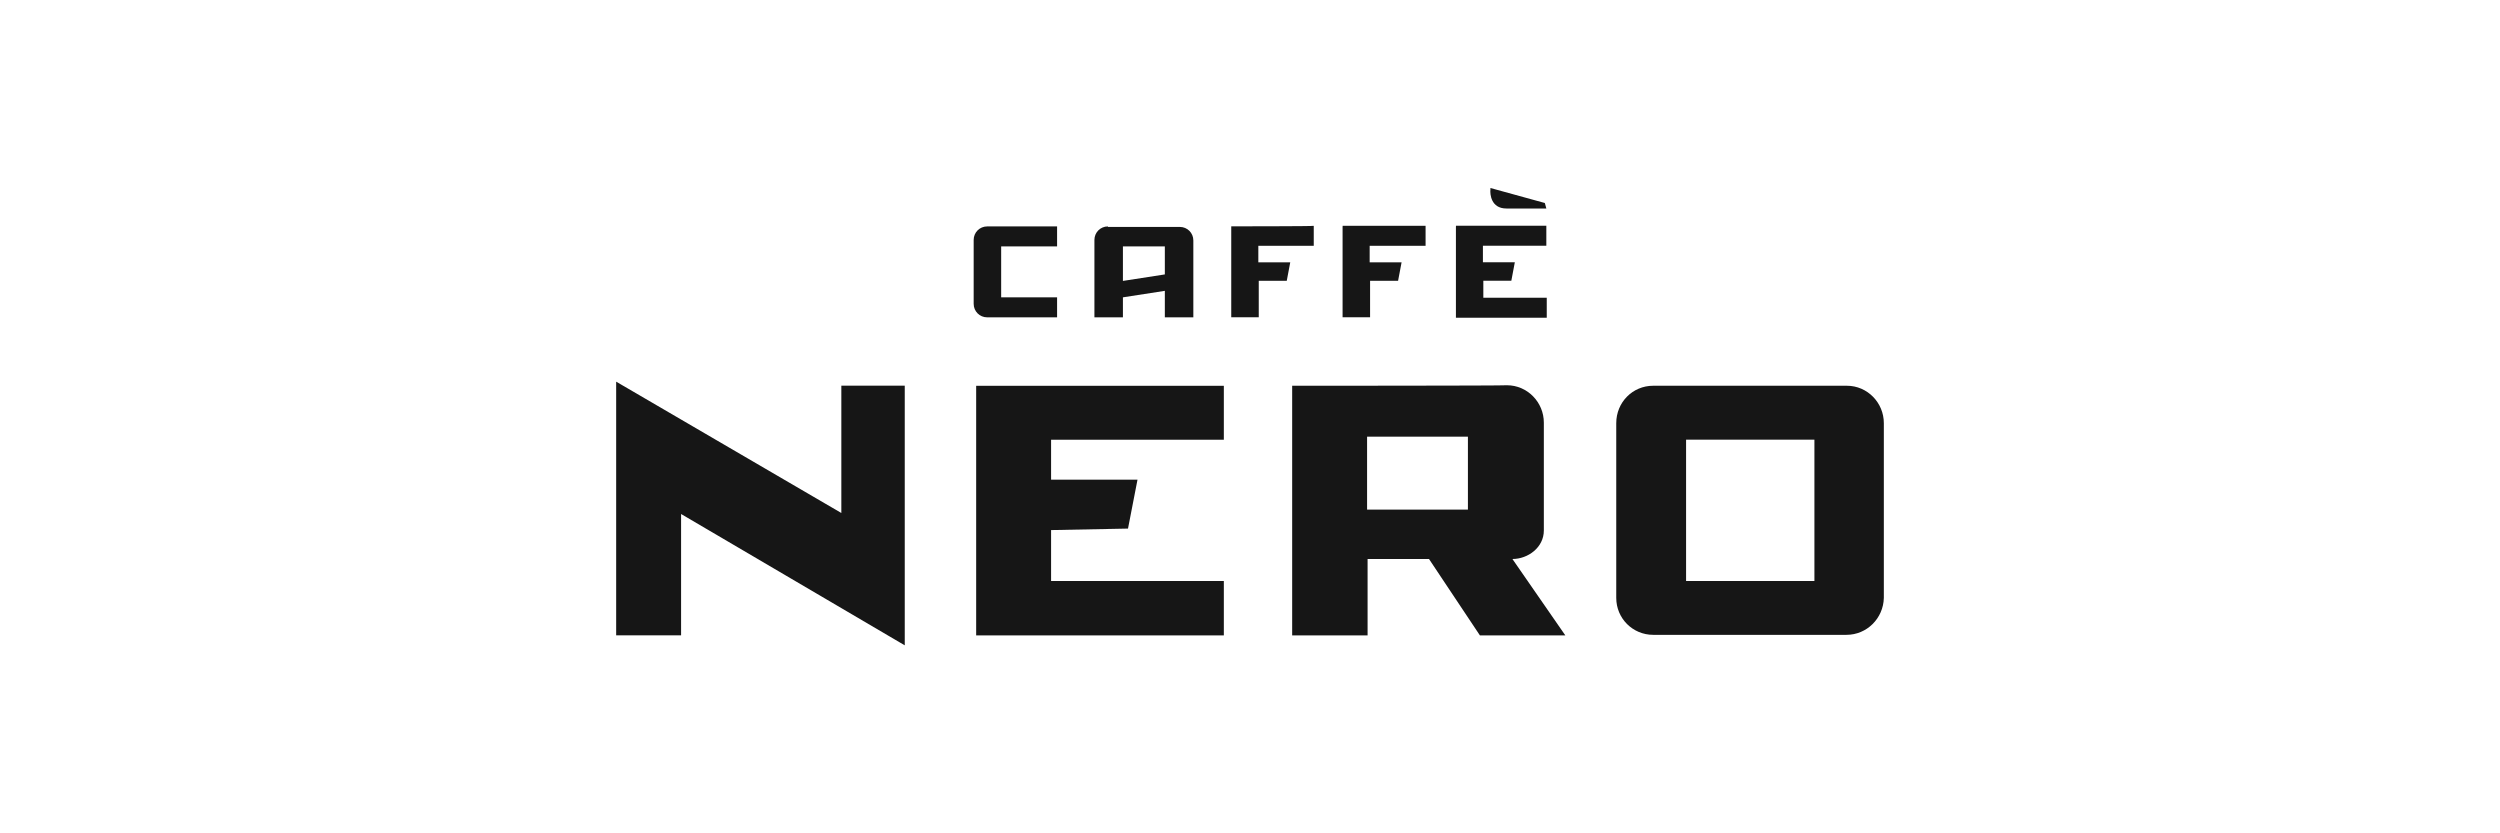
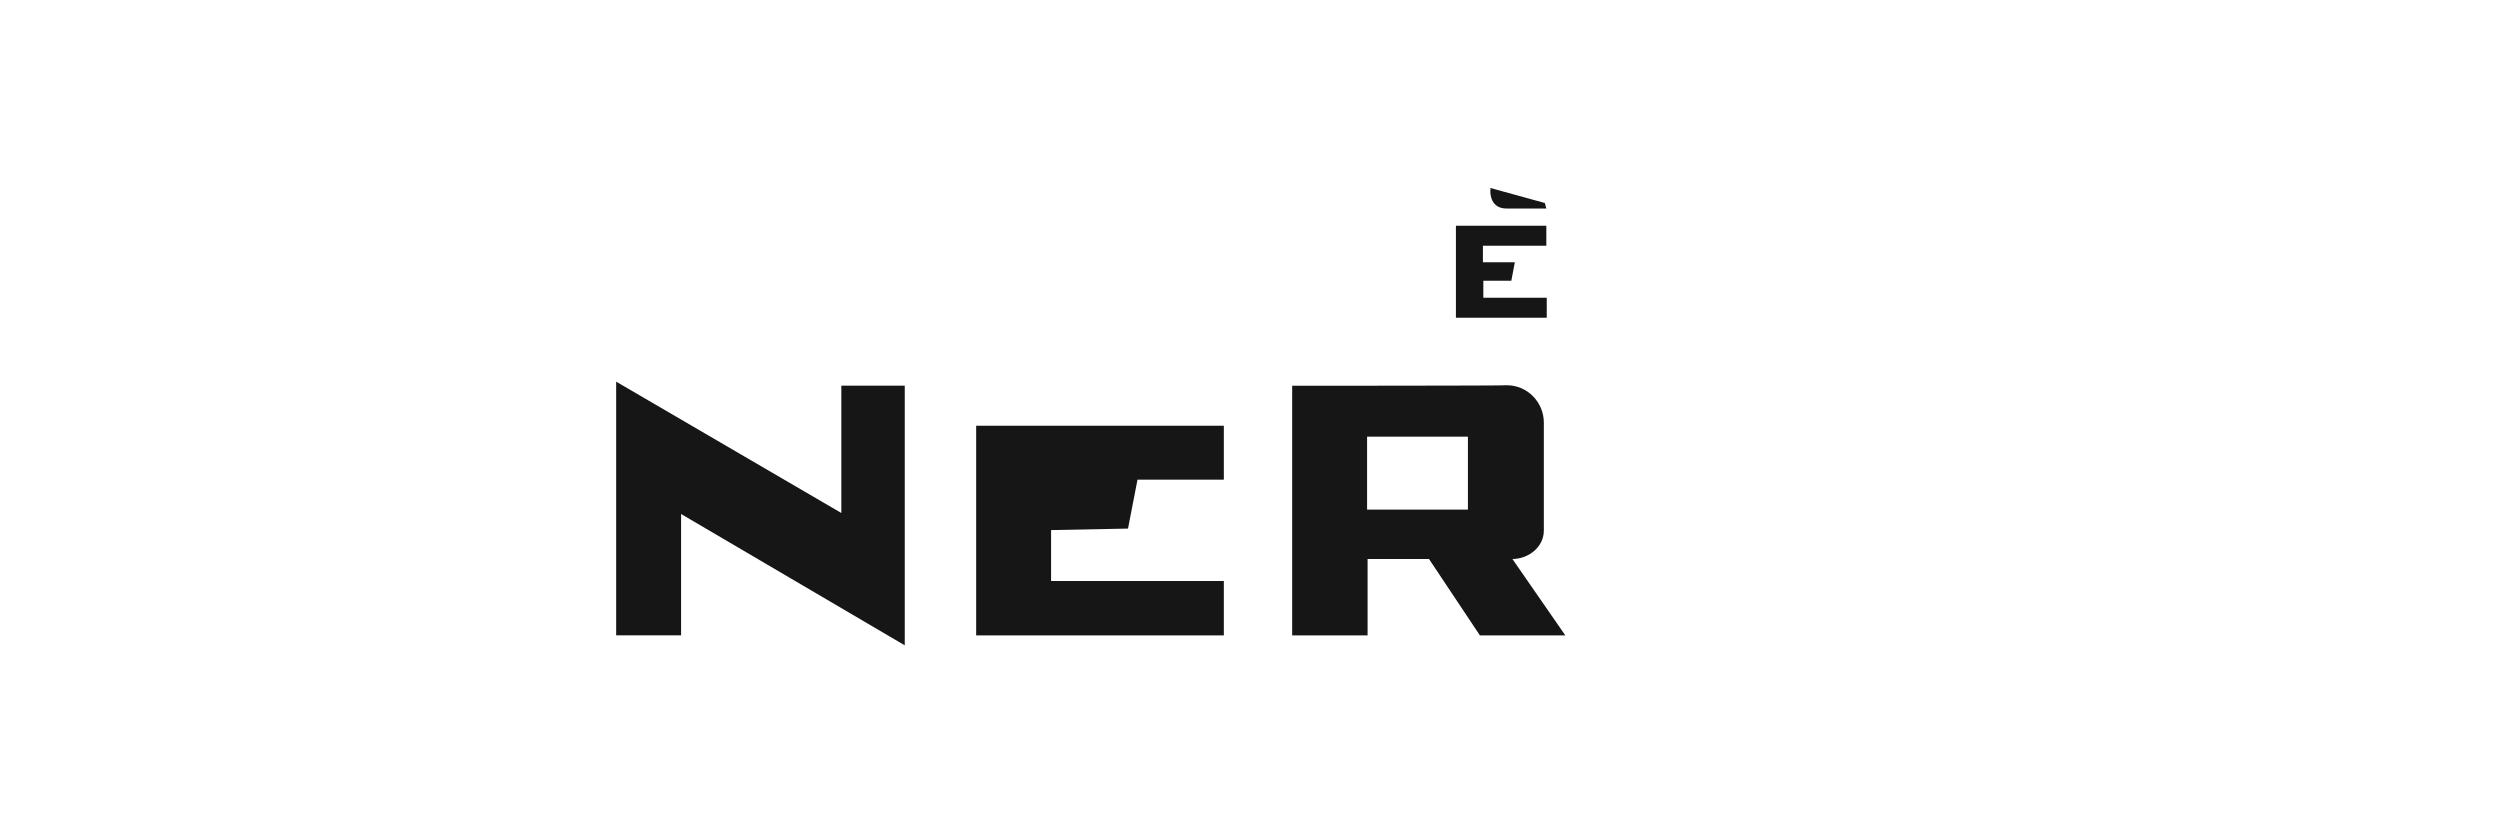
<svg xmlns="http://www.w3.org/2000/svg" id="Layer_1" data-name="Layer 1" viewBox="0 0 300 100">
  <defs>
    <style>
      .cls-1 {
        fill: #161616;
      }
    </style>
  </defs>
  <path class="cls-1" d="M155.06,46.29v29.96h9.05v-9.17h7.37l6.11,9.17h10.25l-6.35-9.17c1.86,0,3.77-1.38,3.77-3.42v-12.94c0-2.46-1.98-4.49-4.43-4.49-.06.06-25.76.06-25.76.06h0ZM164.05,52.4h12.1v8.75h-12.1v-8.75h0Z" />
-   <path class="cls-1" d="M73.94,76.24h7.79v-14.56l26.84,15.76v-31.16h-7.61v15.28l-27.02-15.76v30.44ZM117.14,46.29v29.96h29.72v-6.53h-20.73v-6.11l9.23-.18,1.14-5.87h-10.37v-4.79h20.73v-6.47s-29.72,0-29.72,0Z" />
-   <path class="cls-1" d="M198.38,46.29c-2.46,0-4.43,1.98-4.43,4.49v20.97c0,2.46,1.98,4.43,4.43,4.43h23.19c2.46,0,4.43-1.98,4.49-4.43h0v-20.97c0-2.46-1.98-4.49-4.43-4.49,0,0-23.25,0-23.25,0ZM202.33,52.76h15.4v16.96h-15.4v-16.96ZM118.46,27.17c-.9,0-1.62.72-1.62,1.62h0v7.67c0,.9.72,1.62,1.62,1.62h8.39v-2.4h-6.71v-6.11h6.71v-2.4h-8.39ZM132.95,27.17c-.9,0-1.62.72-1.62,1.62h0v9.29h3.42v-2.4l5.03-.78v3.18h3.42v-9.23c0-.9-.72-1.62-1.62-1.62h-8.63v-.06ZM134.75,29.57h5.03v3.36l-5.03.78v-4.13h0Z" />
-   <path class="cls-1" d="M147.75,27.17v10.9h3.3v-4.37h3.36c0-.06.42-2.22.42-2.22h-3.83v-1.98h6.65v-2.4c0,.06-9.89.06-9.89.06h0ZM161.11,27.17v10.9h3.3v-4.37h3.36c0-.06.42-2.22.42-2.22h-3.83v-1.98h6.71v-2.4h-9.95v.06Z" />
+   <path class="cls-1" d="M73.94,76.24h7.79v-14.56l26.84,15.76v-31.16h-7.61v15.28l-27.02-15.76v30.44ZM117.14,46.29v29.96h29.72v-6.53h-20.73v-6.11l9.23-.18,1.14-5.87h-10.37h20.73v-6.47s-29.72,0-29.72,0Z" />
  <path class="cls-1" d="M178.85,22.74c-.06.54.06,2.28,1.92,2.28h4.79l-.18-.66-6.53-1.8v.18Z" />
  <path class="cls-1" d="M174.71,27.17v10.96h10.9v-2.4h-7.61v-2.04h3.36c0-.06.42-2.22.42-2.22h-3.83v-1.98h7.61v-2.4h-10.84v.06Z" />
</svg>